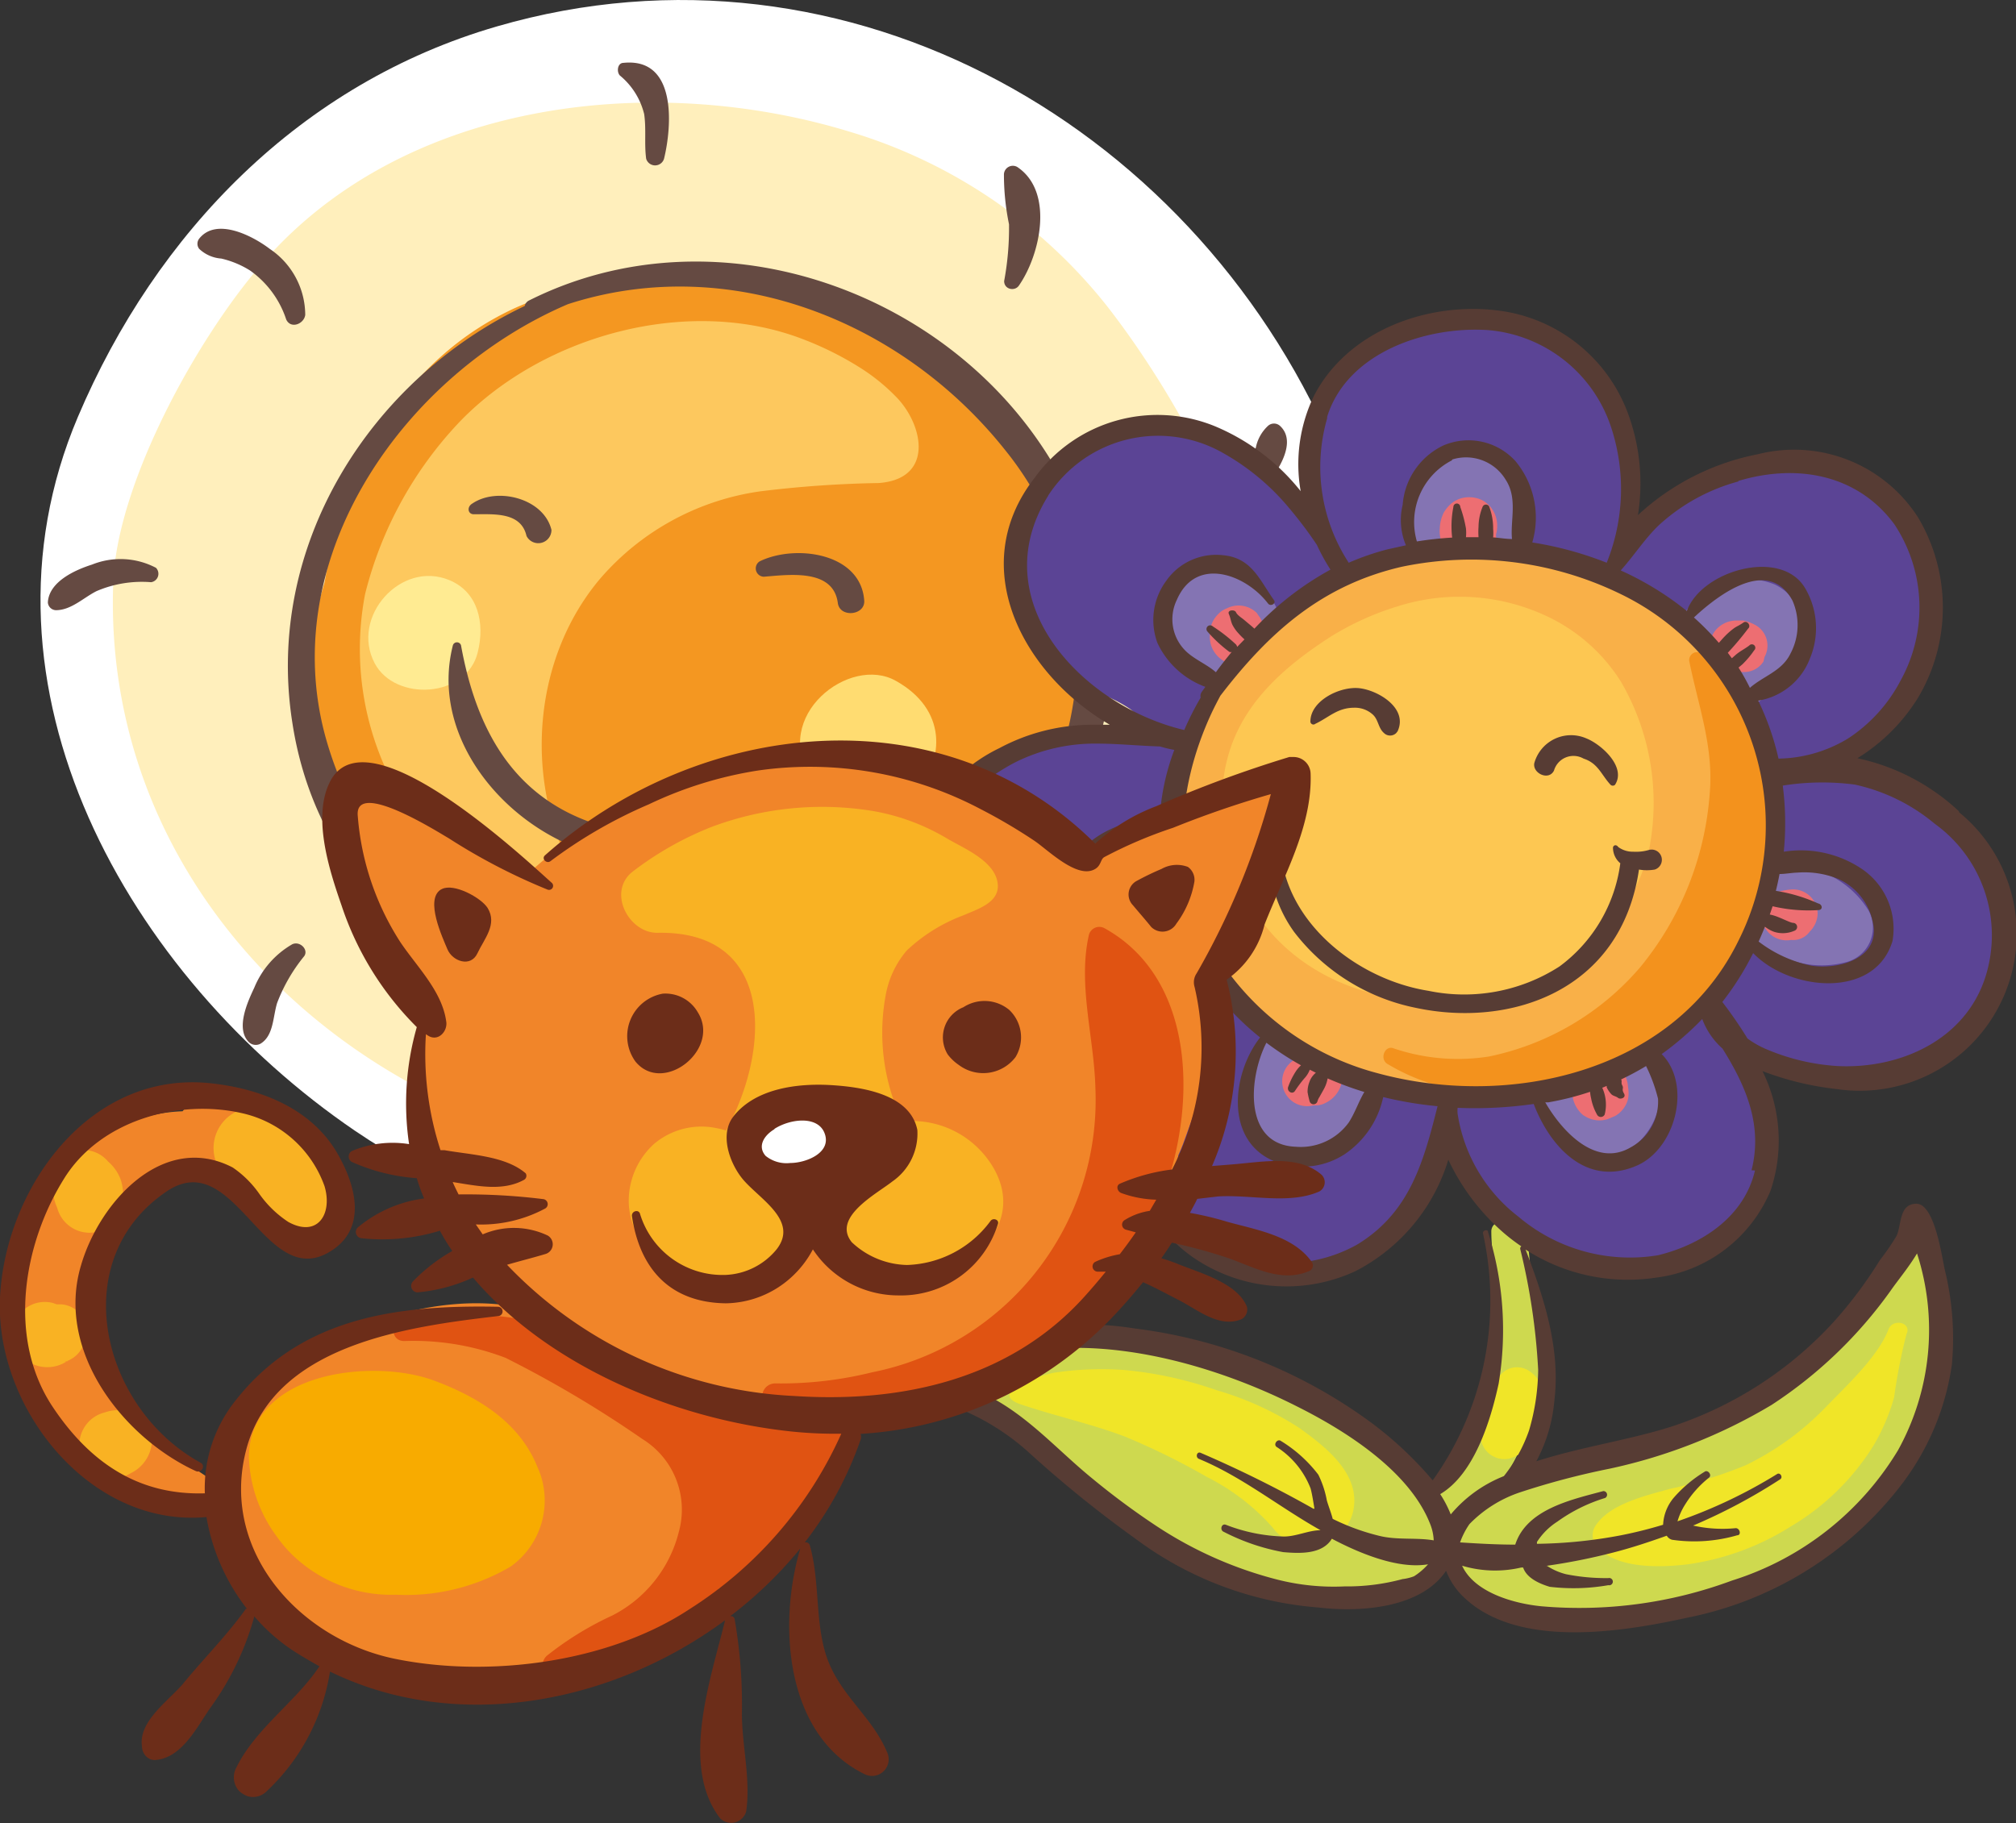
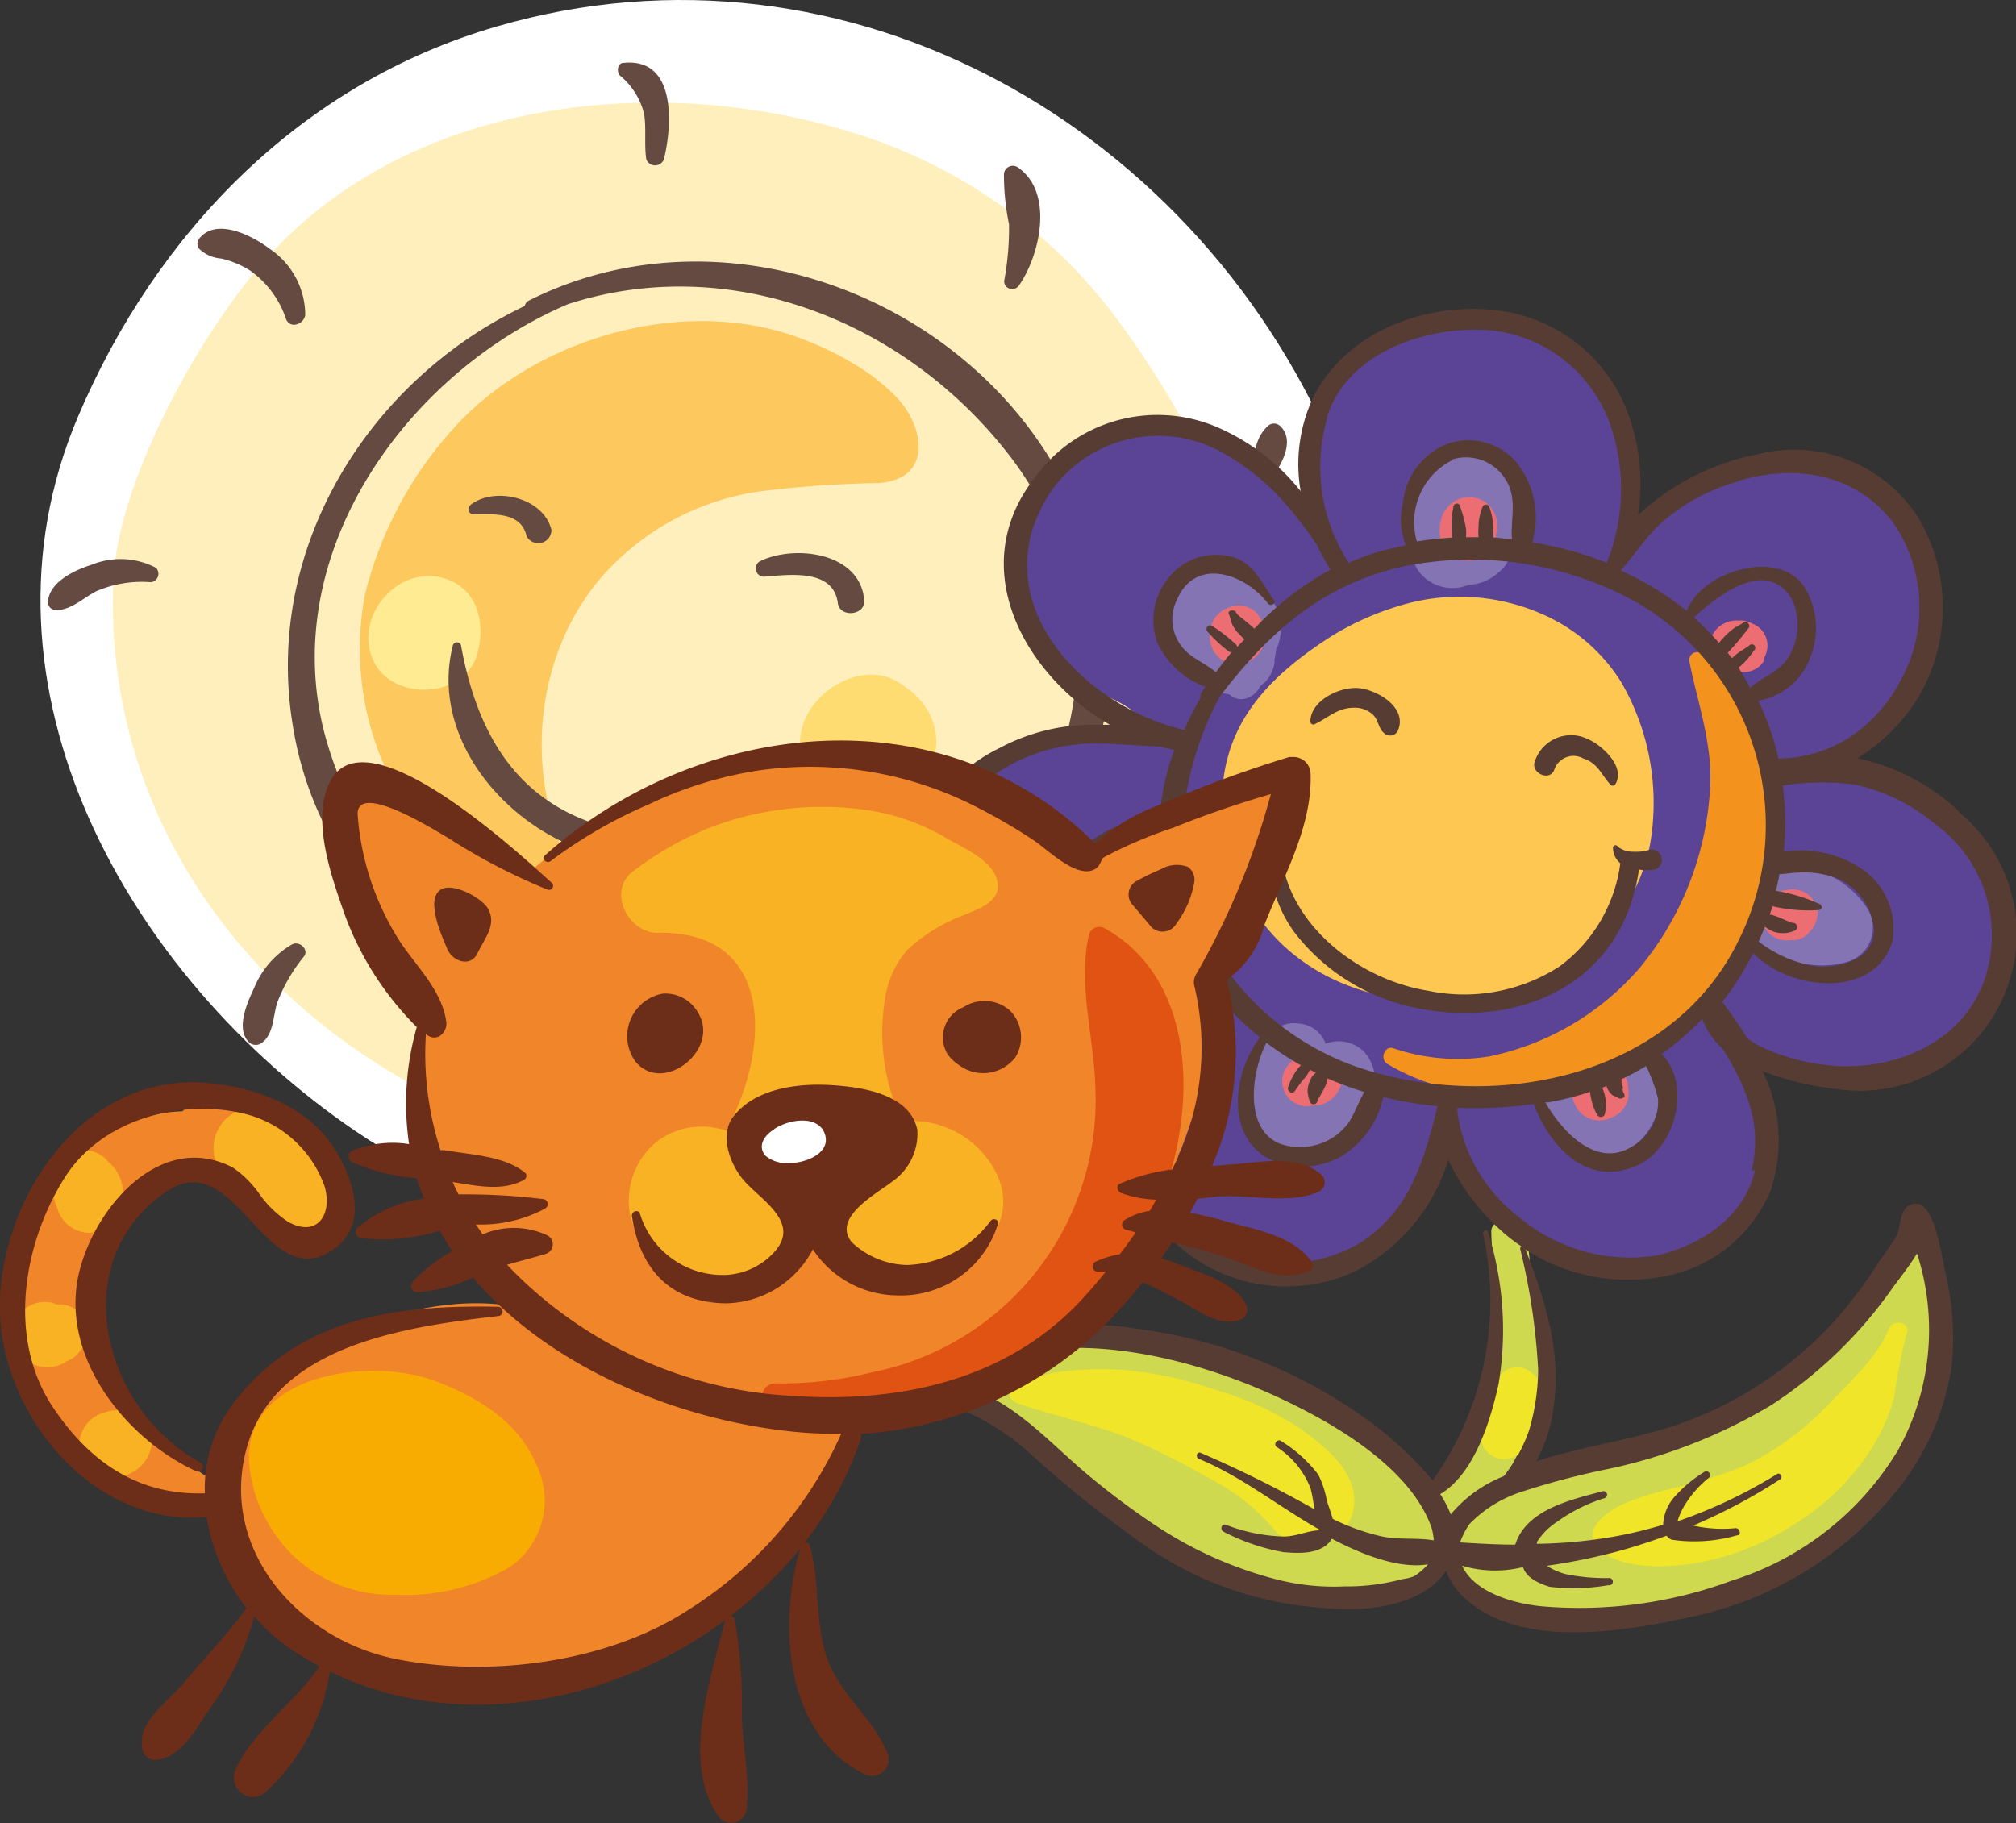
<svg xmlns="http://www.w3.org/2000/svg" viewBox="0 0 99.4 89.9">
  <rect x="0" y="0" width="99.4" height="89.9" fill="#333333" stroke="none" />
  <defs>
    <style>.cls-1{fill:#fff;}.cls-2{fill:#ffefbc;}.cls-3{fill:#f49721;}.cls-4{fill:#fdc85e;}.cls-5{fill:#ffeb92;}.cls-6{fill:#ffdc71;}.cls-7{fill:#654a42;}.cls-8{fill:#fed61b;}.cls-9{fill:#5b4495;}.cls-10{fill:#8474b3;}.cls-11{fill:#f7c1c5;}.cls-12{fill:#ed6e72;}.cls-13{fill:#f9b048;}.cls-14{fill:#f3921d;}.cls-15{fill:#fdc752;}.cls-16{fill:#ffe877;}.cls-17{fill:#ced94f;}.cls-18{fill:#f0e528;}.cls-19{fill:#573c34;}.cls-20{fill:#f18529;}.cls-21{fill:#e05312;}.cls-22{fill:#f8ab00;}.cls-23{fill:#f9b223;}.cls-24{fill:#6c2d19;}</style>
  </defs>
  <title>kocicky-kyticky-slunicka</title>
  <g id="Vrstva_2" data-name="Vrstva 2">
    <g id="Vrstva_1-2" data-name="Vrstva 1">
      <g id="Vrstva_2-2" data-name="Vrstva 2">
        <g id="Vrstva_1-2-2" data-name="Vrstva 1-2">
          <path class="cls-1" d="M63.6,45C67,38.64,68.86,29.65,66,22.76,59.31,6.35,41.84-3.73,24.51,1.3,14.84,4.1,7.7,11.46,3.84,20.56-1.82,33.89,6.35,48.16,17.5,55.76,32.56,66,54.83,61.74,63.6,45Z" />
          <path class="cls-2" d="M61.48,29.14c-.6-4.55-4.14-10.53-6.94-14.1A25.5,25.5,0,0,0,41.91,6.5c-9.8-3-22.11-1.55-29.06,6.58-3.11,3.6-7,10.6-7.26,15.49C4.89,44.7,18.91,56.79,34.32,57.33c11.39.4,24.26-5.38,26.73-17.49A34.08,34.08,0,0,0,61.48,29.14Z" />
-           <path class="cls-3" d="M52.89,30.49a6.8,6.8,0,0,0,.17-1,5,5,0,0,0-1.35-4,16.11,16.11,0,0,0-6-7.8c-5.74-4.09-13.82-5.39-20.32-2.5C19.91,17.72,17,23.05,16,28.73q-.3,1-.47,1.78a12.92,12.92,0,0,0,2.14,10.2,16.8,16.8,0,0,0,11.64,8c.27.05.55.08.83.12A4.5,4.5,0,0,0,34,50.15a9.83,9.83,0,0,0,4.72-1.24,2.64,2.64,0,0,0,.59-.58,18.69,18.69,0,0,0,4.47-1.81l1.1-.65a21.62,21.62,0,0,0,5.25-4.19A11.71,11.71,0,0,0,52.89,30.49Z" />
          <path class="cls-4" d="M44.27,19.66a9.62,9.62,0,0,0-1.85-1.52,15.88,15.88,0,0,0-2.82-1.41c-5.59-2.16-12.71-.25-16.87,4A19,19,0,0,0,18,29.3a14.33,14.33,0,0,0,3.17,12,13.9,13.9,0,0,0,9.32,4.59c-4.63-4.32-5.09-12.36-.92-17.33a12.77,12.77,0,0,1,7.91-4.33,54.63,54.63,0,0,1,5.85-.41C46,23.62,45.57,21.08,44.27,19.66Z" />
          <path class="cls-5" d="M22.16,28.61c-2.39-1-4.89,1.81-3.69,4.09,1,1.91,4.55,1.74,5.09-.55C23.91,30.73,23.58,29.2,22.16,28.61Z" />
          <path class="cls-6" d="M44.18,33.58C41.89,32.27,38,35.32,40,38.38,43.39,43.36,49.25,36.42,44.18,33.58Z" />
          <path class="cls-7" d="M28.26,41.74C33.41,43.83,38.59,42.82,42,38.3c.49-.65-.59-1.55-1.11-.92a9.84,9.84,0,0,1-11.53,3.25c-4.15-1.37-5.9-4.79-6.63-8.81a.21.21,0,0,0-.4,0C21.25,36.07,24.43,40.18,28.26,41.74Z" />
          <path class="cls-7" d="M23.36,25.36c1,0,2.33-.12,2.6,1.07a.65.65,0,0,0,1.23-.3c-.38-1.56-2.68-2.13-3.9-1.3C23,25,23.07,25.36,23.36,25.36Z" />
          <path class="cls-7" d="M37.66,28.44c1.25-.1,3.43-.41,3.65,1.3.1.74,1.37.61,1.3-.14-.18-2.35-3.41-2.77-5.15-1.92A.41.41,0,0,0,37.66,28.44Z" />
          <path class="cls-7" d="M14.41,35.61C16.36,48.49,31,53.38,41.94,49A21.7,21.7,0,0,0,53.6,38c2.3-5,1-10.88-1.85-15.41C46.51,14.12,35.1,10.3,26.1,14.81a.4.4,0,0,0-.23.28C18.26,18.71,13.05,26.9,14.41,35.61ZM28,15c7.9-2.56,16.44.74,21.58,7.22a15.93,15.93,0,0,1,3.1,13.66c-1.27,4.95-5.57,8.66-9.91,11C32.5,52.34,19.08,47.75,16,36.16,13.7,27.31,20,18.42,28,15Z" />
          <path class="cls-7" d="M10.91,12.75a4.64,4.64,0,0,1,1.42.59,4.78,4.78,0,0,1,1.78,2.41c.22.49.88.23.94-.22a3.94,3.94,0,0,0-1.74-3.25c-.85-.65-2.64-1.58-3.49-.51a.41.41,0,0,0,0,.5A1.76,1.76,0,0,0,10.91,12.75Z" />
          <path class="cls-7" d="M2.76,30.09c.75,0,1.36-.62,2-.94a5.67,5.67,0,0,1,2.69-.44A.42.42,0,0,0,7.69,28a3.76,3.76,0,0,0-3.15-.16c-.85.27-2.13.85-2.18,1.87A.41.41,0,0,0,2.76,30.09Z" />
          <path class="cls-7" d="M14.4,46.57a4.4,4.4,0,0,0-1.86,2.13c-.34.72-.92,2-.29,2.67a.49.49,0,0,0,.59.1c.65-.39.61-1.3.82-2A8.27,8.27,0,0,1,15,47.15C15.23,46.82,14.77,46.38,14.4,46.57Z" />
          <path class="cls-7" d="M40.32,59.28a.35.35,0,0,0,.18-.58,16.21,16.21,0,0,1-1.79-1.62,19.37,19.37,0,0,1-1.4-2.3c-.23-.45-.85-.08-.65.36A14.25,14.25,0,0,0,37.77,58C38.37,59,39.26,59.68,40.32,59.28Z" />
          <path class="cls-7" d="M58.71,45.89c1,0,2.43-.3,2.89-1.3a.47.47,0,0,0-.31-.58h0a5.67,5.67,0,0,0-2.11.34,7.19,7.19,0,0,1-3-.24c-.44-.1-.95.47-.52.83A4.49,4.49,0,0,0,58.71,45.89Z" />
          <path class="cls-7" d="M59.75,25.76c1,0,2-1,2.6-1.72S64,21.82,63.11,21a.44.44,0,0,0-.59,0,2,2,0,0,0-.6,1.07,4.94,4.94,0,0,1-.74,1.37c-.49.65-1.4,1.23-1.67,2a.27.27,0,0,0,.21.31Z" />
          <path class="cls-7" d="M49.51,13.86c0,.42.53.52.73.22,1.05-1.51,1.75-4.63-.09-5.85a.44.44,0,0,0-.65.35,12.12,12.12,0,0,0,.25,2.48A14.26,14.26,0,0,1,49.51,13.86Z" />
          <path class="cls-7" d="M31.76,5.62c.11.73,0,1.48.1,2.21a.46.46,0,0,0,.88,0c.39-1.59.65-5-2-4.73-.29,0-.35.43-.18.62A3.56,3.56,0,0,1,31.76,5.62Z" />
        </g>
      </g>
    </g>
    <g id="Vrstva_3" data-name="Vrstva 3">
      <g id="Vrstva_2-3" data-name="Vrstva 2">
        <g id="Vrstva_1-2-3" data-name="Vrstva 1-2">
          <path class="cls-8" d="M54.94,55.37Z" />
          <path class="cls-9" d="M97.26,42a9.93,9.93,0,0,0-7.7-4.09,11.77,11.77,0,0,0-1.26,0,9.38,9.38,0,0,0,2.53-.8,8,8,0,0,0,3.53-4.42,7.72,7.72,0,0,0,.27-4.89,7.09,7.09,0,0,0-4.48-4.57c-3.26-1.33-7.55.77-10,3.7a9,9,0,0,0-.73-7c-2-3.75-6.7-4.81-10.41-3.2a7.52,7.52,0,0,0-4.14,8.86,11.46,11.46,0,0,0-3.69-3.13,7.76,7.76,0,0,0-7.5-.33,5.08,5.08,0,0,0-2.23,2.41A5.31,5.31,0,0,0,50,27.78c-.21,1.81,1.11,3.92,2.38,5.06A11.53,11.53,0,0,0,55,34.54a7,7,0,0,1,.79.47c-.1-.06.58.45.6.47a17.24,17.24,0,0,0,2,1.41l-.07.22a7.45,7.45,0,0,0-3-.91,11.28,11.28,0,0,0-7.3,2.53,6.77,6.77,0,0,0-2.37,7.21c1.45,5.3,8,6.55,12.6,4.72-2,3-2.9,6.82-.52,9.76,1.7,2.12,4.93,2.77,7.46,2.08,2.33-.63,3.9-2.61,5-4.62a10.07,10.07,0,0,0,1.12-3.24A11.4,11.4,0,0,0,72,56.89a9.3,9.3,0,0,0,5.21,4.94c2,.84,5.52.7,7.3-.64a6.69,6.69,0,0,0,2-7.65A9.16,9.16,0,0,0,85.8,52a15.74,15.74,0,0,0,5.06,1.1,7.52,7.52,0,0,0,6.77-3.16A7.16,7.16,0,0,0,97.26,42Z" />
          <path class="cls-10" d="M62.13,33.84l.22-.18a1.7,1.7,0,0,0,.5-1.08.14.14,0,0,1,0-.1,4.24,4.24,0,0,0,.07-.44,2.42,2.42,0,0,0,.22-.77c.31-2.45-3.27-4.22-4.91-2.28a3,3,0,0,0,.17,4,3.56,3.56,0,0,0,2.21,1.25.85.85,0,0,0,1,.13A1.08,1.08,0,0,0,62.13,33.84Z" />
          <path class="cls-10" d="M72.43,22.36c-2.67-.14-3.71,3.9-2.51,5.77a2.08,2.08,0,0,0,2.49.71h.07a2.36,2.36,0,0,0,1.39-.6,1.63,1.63,0,0,0,.58-.81,1.65,1.65,0,0,0,.11-.2C75.49,25.28,75,22.5,72.43,22.36Z" />
-           <path class="cls-10" d="M88,33.48c1.13-1.35,1.35-3.75-.48-4.65a3.64,3.64,0,0,0-4.36,1.26c-.6.81-1.72,2.94-.39,3.57a1.07,1.07,0,0,0,.08.94,1.22,1.22,0,0,0,1,.56C85.29,35.74,87.08,34.56,88,33.48Z" />
          <path class="cls-10" d="M92.13,44.9a4.67,4.67,0,0,0-3.78-2.21c-1.2-.14-3.59.44-3.48,2a1.13,1.13,0,0,0,1.1,1.1H86a1.92,1.92,0,0,0,.23.4,4.79,4.79,0,0,0,2.08,1.16,4.61,4.61,0,0,0,2.7.1A1.76,1.76,0,0,0,92.13,44.9Z" />
          <path class="cls-10" d="M78.47,51.74l-.22-.1a1.9,1.9,0,0,0-2,.43c-1.18,1.26-.26,3.13.87,4.07a3.13,3.13,0,0,0,2.08.83A2.52,2.52,0,0,0,81,56.11a3.48,3.48,0,0,0,.12-4.46,1.81,1.81,0,0,0-2.56,0Z" />
          <path class="cls-10" d="M65.36,51.47a1.52,1.52,0,0,0-1.37-1c-1.32-.17-2.08,1.34-2.29,2.39a3.9,3.9,0,0,0,.76,3.38c.83.73,1.84.43,2.84.15a3.55,3.55,0,0,0,2.28-2.19,2.11,2.11,0,0,0-.31-2.32A1.78,1.78,0,0,0,65.36,51.47Z" />
-           <path class="cls-11" d="M60,44v0Z" />
          <path class="cls-10" d="M60.08,43.62a1.59,1.59,0,0,0-1.15-1.93h0a1,1,0,0,0-.2-.23,3.57,3.57,0,0,0-1.34-.71,3.42,3.42,0,0,0-2.75.6c-1.25.94-1.93,2.61-.76,3.92a3.56,3.56,0,0,0,3.29.76,4.77,4.77,0,0,0,1.56-.59,5.58,5.58,0,0,0,.78-.57A1.83,1.83,0,0,0,60,44S60.23,42.89,60.08,43.62Z" />
          <path class="cls-12" d="M57.71,42.51l-.06,0a1.27,1.27,0,0,0-.27-.21,1.23,1.23,0,0,0-.52-.16l-.13,0a1.43,1.43,0,0,0-1.56.69,1.39,1.39,0,0,0,.48,1.89,1.46,1.46,0,0,0,.71.18,1.12,1.12,0,0,0,.85-.16l.21-.17a1,1,0,0,0,.29-.14h0a1,1,0,0,0,0-1.85Z" />
          <path class="cls-12" d="M62.31,31a1.23,1.23,0,0,0-.27-.66l0,0-.07-.11a1.29,1.29,0,0,0-.92-.37,1.28,1.28,0,0,0-.56.14,1.08,1.08,0,0,0-.44.3,1.35,1.35,0,0,0-.35.6V31a1.56,1.56,0,0,0,0,.78,1.4,1.4,0,0,0,.95.95l.17,0,.26,0a1.33,1.33,0,0,0,.89-.4,1.27,1.27,0,0,0,.39-.94A2.51,2.51,0,0,0,62.31,31Z" />
          <path class="cls-12" d="M73.16,24.71a1.41,1.41,0,0,0-.71-.19,1.35,1.35,0,0,0-1,.41,1.88,1.88,0,0,0-.26.34,1.86,1.86,0,0,0-.2.78,1.44,1.44,0,0,0,2.09,1.43h0a1.42,1.42,0,0,0,.68-.89,1,1,0,0,0,0-.23,1.42,1.42,0,0,0,.06-.41h0A1.43,1.43,0,0,0,73.16,24.71Z" />
          <path class="cls-12" d="M87,32.4a1.16,1.16,0,0,0-.42-1.56,2.16,2.16,0,0,0-.63-.24l-.36,0a1.34,1.34,0,0,0-.9.37,1.27,1.27,0,0,0-.35.59,1.24,1.24,0,0,0,0,.66,1.33,1.33,0,0,0,.56.73,1.36,1.36,0,0,0,.68.19,1,1,0,0,0,.3,0H86a1.13,1.13,0,0,0,.95-.52Z" />
          <path class="cls-12" d="M88.42,43.86a2.9,2.9,0,0,0-.71.11,1.23,1.23,0,0,0,.6,2.38,1,1,0,0,0,.92-.41,1.3,1.3,0,0,0,.39-.89A1.21,1.21,0,0,0,88.42,43.86Z" />
          <path class="cls-12" d="M80.1,53l0,0L80,52.79v0l-.16-.15,0,0-.16-.1h0a2.29,2.29,0,0,0-.38-.15,1.37,1.37,0,0,0-1.53.62A1.5,1.5,0,0,0,78.07,55l.09.05a1.34,1.34,0,0,0,1.1.14l.36-.15a1.34,1.34,0,0,0,.65-.84,1.56,1.56,0,0,0,0-.59A1.39,1.39,0,0,0,80.1,53Z" />
          <path class="cls-12" d="M65.72,52.43h0a1.32,1.32,0,0,0-.88-.34,1.88,1.88,0,0,0-.41,0h0a1.23,1.23,0,1,0,.33,2.42l.11,0a1,1,0,0,0,.48-.12,1.47,1.47,0,0,0,.76-.85A1,1,0,0,0,65.72,52.43Z" />
-           <path class="cls-13" d="M81.62,30.14a14.29,14.29,0,0,0-6.17-2.55,16.15,16.15,0,0,0-9.67,1.12,9.19,9.19,0,0,0-3.58,2.88A14.07,14.07,0,0,0,60,34.45a12.68,12.68,0,0,0-.61,12.63c3.68,7.49,14.75,8.21,21.41,5,4.05-2,6-6.25,6.34-10.53C87.48,36.9,85.16,32.85,81.62,30.14Z" />
          <path class="cls-14" d="M86.48,35.43a5.7,5.7,0,0,0-2.61-3.22.39.39,0,0,0-.57.44c.44,2.17,1.2,4.2,1,6.46a15.24,15.24,0,0,1-3.44,8.6,13.36,13.36,0,0,1-7.45,4.39,9.87,9.87,0,0,1-4.69-.4c-.44-.18-.71.52-.32.76a10.12,10.12,0,0,0,4.44,1.42,12.21,12.21,0,0,0,5-.71A14.3,14.3,0,0,0,85.09,48a15.31,15.31,0,0,0,2.22-8.46A12.31,12.31,0,0,0,86.48,35.43Z" />
          <path class="cls-15" d="M76.46,30.48a10.11,10.11,0,0,0-7.58-.57,14,14,0,0,0-3.26,1.48c-2.08,1.34-4.07,3-4.92,5.42a7.92,7.92,0,0,0-.44,2.52,9.86,9.86,0,0,0,.48,3.27,11.83,11.83,0,0,0,1.6,3c5,6.38,17.27,4.37,19-3.87a11.89,11.89,0,0,0-1.41-8.1A8.66,8.66,0,0,0,76.46,30.48Z" />
          <path class="cls-16" d="M69.65,40.37" />
          <path class="cls-16" d="M70.43,40.38" />
          <path class="cls-16" d="M70.68,41.4h0" />
          <path class="cls-16" d="M71.5,37.74" />
          <path class="cls-16" d="M71,38.37" />
          <path class="cls-16" d="M73.7,42.92" />
          <path class="cls-16" d="M76.76,40.37" />
          <path class="cls-16" d="M77.36,39.76" />
          <path class="cls-16" d="M64.64,37.46" />
          <path class="cls-17" d="M95.62,64a1.14,1.14,0,0,0-.45-.85,6.16,6.16,0,0,0,.13-1,.78.78,0,0,0-.4-.7h-.06a.88.88,0,0,0-1,.13,3.55,3.55,0,0,0-.92,1.77,5.65,5.65,0,0,1-1.64,2.17c-1.15,1.18-2.72,2.16-3.72,3.48-1.63.67-3.19,1.49-4.81,2.25a14.83,14.83,0,0,1-5.35,1.14,5.47,5.47,0,0,0-3,1.17,3,3,0,0,0-.78.28l.26-.43a22.41,22.41,0,0,0,1.9-3.84,6.56,6.56,0,0,0,.09-3.45c-.27-1.56-.36-3.13-.52-4.69h0a.71.71,0,0,0-.74-.69h0a.21.21,0,0,0,0-.15.48.48,0,0,0-.45-.34H74a.47.47,0,0,0-.47.47h0c0,.66.09,1.32.15,2a11.35,11.35,0,0,0,.09,1.7,8,8,0,0,1-.19,4A20.07,20.07,0,0,1,72,71.67a10.85,10.85,0,0,0-1.37,2.5,1.37,1.37,0,0,0-.64-.38,6.3,6.3,0,0,0-.66-1.09,13.36,13.36,0,0,0-5-3.9,28.27,28.27,0,0,0-6.43-2c-1.33-.28-2.68-.44-4-.59a18.66,18.66,0,0,0-3.92.3,1.08,1.08,0,0,0-.87.42c-.56.07-1.13.18-1.7.24a.82.82,0,0,0-.41,1.51,24.25,24.25,0,0,0,2.77,1.47,21.06,21.06,0,0,1,2.92,2,68.39,68.39,0,0,0,5.46,4.17c2.81,1.81,7.71,3.95,10.87,1.78a1.75,1.75,0,0,0,1.83-.93,2.81,2.81,0,0,0,.43-1.66.75.75,0,0,0,.29,0l.17-.06a1.74,1.74,0,0,0,.21,2.13C74,80,76.83,80.23,79.72,79.71A34.88,34.88,0,0,0,88,77a10.84,10.84,0,0,0,4.17-3.32,14.59,14.59,0,0,0,1.76-2.56A13.07,13.07,0,0,0,95.62,64Z" />
          <path class="cls-18" d="M93.12,65.54C92.6,66.91,91,68.37,90,69.41a13.8,13.8,0,0,1-3.94,2.85,22.49,22.49,0,0,1-3.76,1.17c-1.21.34-3,.75-3.67,1.87a.86.86,0,0,0,.13,1c1,1.08,3.13,1,4.46.84a12.88,12.88,0,0,0,5.1-1.88,12,12,0,0,0,4.07-4,10,10,0,0,0,1-2.35A27.45,27.45,0,0,1,94,65.79C94.28,65.22,93.34,65,93.12,65.54Z" />
          <path class="cls-18" d="M64.1,70.44A15.27,15.27,0,0,0,60,68.56a19,19,0,0,0-4.55-1,15.63,15.63,0,0,0-3.39.12c-.58.07-3.57,1-1.65,1.6,1.67.56,3.41.94,5.05,1.56a34.94,34.94,0,0,1,4.06,2,10.77,10.77,0,0,1,3.24,2.5,2.23,2.23,0,0,0,3.93-.7C67.2,72.72,65.33,71.34,64.1,70.44Z" />
          <path class="cls-18" d="M75.34,67.57a1.07,1.07,0,0,0-1.3.17,3.07,3.07,0,0,0-.77,1.33v.06a5.31,5.31,0,0,0-.27.65,1.66,1.66,0,0,0,0,1,1.17,1.17,0,0,0,1.78,1,2,2,0,0,0,.93-.71C76.44,70.1,76.49,68.27,75.34,67.57Z" />
          <path class="cls-19" d="M81.28,41.92a2.27,2.27,0,0,1-.75.08,1.21,1.21,0,0,1-.74-.23c-.11-.16-.28-.08-.26.07a1,1,0,0,0,.36.73,7.53,7.53,0,0,1-3,5.09,8.67,8.67,0,0,1-6.46,1.2c-4.22-.67-8.45-4.58-7-9.18.06-.21-.26-.29-.32-.09a6.48,6.48,0,0,0,.7,6.37,10.06,10.06,0,0,0,6,3.74c4.69,1,10.13-.85,11-6.82a2.27,2.27,0,0,0,.78,0A.48.48,0,0,0,81.28,41.92Z" />
          <path class="cls-19" d="M64.84,35.7c.68-.32,1.1-.8,1.93-.8a1.31,1.31,0,0,1,.92.34c.28.26.26.66.55.91a.43.43,0,0,0,.6,0l.07-.09c.52-1.12-.92-2-1.86-2.12s-2.42.59-2.44,1.62a.15.15,0,0,0,.22.15Z" />
          <path class="cls-19" d="M76.62,38a1,1,0,0,1,1.46-.59c.72.23.88.81,1.33,1.29a.16.16,0,0,0,.22,0l0,0c.57-.88-.68-2-1.42-2.29a1.88,1.88,0,0,0-2.56,1.22C75.55,38.13,76.36,38.52,76.62,38Z" />
          <path class="cls-19" d="M96.58,40a10.56,10.56,0,0,0-5-2.61,9.15,9.15,0,0,0,3-3,8.7,8.7,0,0,0,0-8.86,7.26,7.26,0,0,0-7.91-3.13,12.1,12.1,0,0,0-5.91,3,10,10,0,0,0-.44-4.87,7.86,7.86,0,0,0-6.47-5.22c-3.48-.43-7.41,1-9.07,4.22a7.74,7.74,0,0,0-.65,4.69L64,24.06a10.64,10.64,0,0,0-4-3,7.47,7.47,0,0,0-9,2.52c-3.42,4.41-.52,9.69,3.72,12.16H53.8a9.7,9.7,0,0,0-4.52,1.15,8,8,0,0,0-4.53,7.51,7.88,7.88,0,0,0,5.67,6.77,13.07,13.07,0,0,0,6.46.32,9.69,9.69,0,0,0-1.15,3.44A7.38,7.38,0,0,0,58.82,62a8.1,8.1,0,0,0,8,.69,9.17,9.17,0,0,0,4.59-5.5,10.94,10.94,0,0,0,2.7,3.58,9.41,9.41,0,0,0,.9.69.13.13,0,0,0-.05.15,32,32,0,0,1,.88,5.93,10.88,10.88,0,0,1-.45,3,7.64,7.64,0,0,1-1.24,2.25l-.12.05a6.56,6.56,0,0,0-2.5,1.84,5.52,5.52,0,0,0-.52-1c1.69-1,2.49-3.65,2.88-5.44a16.12,16.12,0,0,0-.52-7.48c0-.17-.29-.09-.25.07A15.25,15.25,0,0,1,70.64,73a18.24,18.24,0,0,0-3.54-3.21,24.82,24.82,0,0,0-11.16-4.28A15.46,15.46,0,0,0,46.45,67c-.36.19-2.08.95-1.46,1.69.28.34.77.18,1.14.26a8.46,8.46,0,0,1,1.29.57,11.62,11.62,0,0,1,3.28,2.08A58,58,0,0,0,56,75.89a17.31,17.31,0,0,0,9,3.38c2.16.26,5.09,0,6.3-1.81a3.58,3.58,0,0,0,1,1.42c2.69,2.41,7.72,1.59,10.86.9a17.64,17.64,0,0,0,10.54-6.5,12.71,12.71,0,0,0,2.54-6,14.2,14.2,0,0,0-.35-4.66c-.14-.62-.5-3.26-1.4-3.26s-.72,1.13-1,1.62a12.12,12.12,0,0,1-.8,1.16,21.26,21.26,0,0,1-2.31,3.08,18.73,18.73,0,0,1-8,5.14c-2.13.67-4.47,1-6.63,1.7a7.75,7.75,0,0,0,.89-3c.31-2.55-.52-5.09-1.42-7.44A9.29,9.29,0,0,0,81.68,63a7.07,7.07,0,0,0,5.62-4.29,7.74,7.74,0,0,0-.4-5.89,14.86,14.86,0,0,0,3.7.89,7.74,7.74,0,0,0,6-13.65ZM69.15,77.87a10.5,10.5,0,0,1-2.86.36A11.28,11.28,0,0,1,63,77.9a19.63,19.63,0,0,1-6-2.66,37,37,0,0,1-3.13-2.32c-1.71-1.39-3.13-3.05-5.13-4.08A16,16,0,0,0,46.94,68c5-3,12.2-1.08,17,1.35,2.4,1.2,5.54,3.18,6.57,5.79a2.43,2.43,0,0,1,.18.82c-.87-.15-1.82,0-2.71-.23a11,11,0,0,1-2.27-.83c-.08-.31-.2-.6-.29-.91A4.83,4.83,0,0,0,65,72.72a6.71,6.71,0,0,0-1.84-1.66c-.17-.13-.39.16-.22.29a4.25,4.25,0,0,1,1.68,2.05c.08.3.13.64.19,1l-.05,0a57.32,57.32,0,0,0-5.57-2.76c-.18-.07-.26.22-.08.3,2.15.89,3.95,2.37,6,3.52-.59,0-1.19.31-1.81.31a8.48,8.48,0,0,1-2.86-.58c-.22-.08-.31.27-.1.35a10.51,10.51,0,0,0,2.93,1c.82.07,1.92.12,2.4-.66v0c1.25.66,3.22,1.52,4.74,1.26a3.22,3.22,0,0,1-.69.59A2.33,2.33,0,0,1,69.15,77.87Zm18.2-8.59a21.89,21.89,0,0,0,5.86-5.62c.36-.52.9-1.16,1.31-1.85a12.26,12.26,0,0,1-.94,9.71,14.68,14.68,0,0,1-8.18,6.42A21.62,21.62,0,0,1,76,79.21c-1.34-.13-3.3-.67-3.91-2a5.67,5.67,0,0,0,2.91.09h.1c.17.52.81.8,1.31.95a10,10,0,0,0,2.89-.08.18.18,0,1,0,0-.35,10,10,0,0,1-2.08-.19,3.06,3.06,0,0,1-.94-.41l-.06,0a30.05,30.05,0,0,0,3.32-.66c.9-.23,1.77-.52,2.64-.83a.45.45,0,0,0,.26.2,7.62,7.62,0,0,0,3.21-.22c.23,0,.13-.38-.09-.35a6.64,6.64,0,0,1-2.08-.13,27.73,27.73,0,0,0,4.29-2.28c.16-.1,0-.36-.15-.26a24.41,24.41,0,0,1-4.91,2.33,3.28,3.28,0,0,1,.39-.85,5.16,5.16,0,0,1,1.16-1.3c.17-.13-.06-.42-.22-.29a6.49,6.49,0,0,0-1.5,1.26A2.23,2.23,0,0,0,82,75.19a21.36,21.36,0,0,1-2.08.52,23.61,23.61,0,0,1-4.14.42l0-.09a3.29,3.29,0,0,1,1-1,8,8,0,0,1,2.36-1.17.18.18,0,0,0-.09-.34c-1.56.42-3.78.89-4.34,2.64-.89,0-1.79-.05-2.72-.11a3.86,3.86,0,0,1,.46-.9,6.22,6.22,0,0,1,2.47-1.56,37.75,37.75,0,0,1,4.42-1.17A26.26,26.26,0,0,0,87.35,69.28ZM67.95,52.93a13.4,13.4,0,0,1-8-5.89c-2.25-3.7-2-8-.23-11.84.14-.3.29-.59.45-.89,2.4-3.13,5-5.45,8.94-6.36a16.81,16.81,0,0,1,10.85,1.37,12.67,12.67,0,0,1,5.79,17l-.12.24C82.4,52.92,74.38,54.67,67.95,52.93Zm13.8,1.25a2.56,2.56,0,0,1-1.35,2.4c-1.7,1-3.36-.75-4.21-2.22h.15a13.91,13.91,0,0,0,2.06-.52,2,2,0,0,0,.05.32,2.63,2.63,0,0,0,.29.8.21.21,0,0,0,.38,0A2,2,0,0,0,79,53.64l.22-.09v.07a1.32,1.32,0,0,0,.21.32c.09.11.24.11.35.2s.42,0,.29-.22,0-.24-.08-.39,0-.2-.06-.3a13.53,13.53,0,0,0,1.23-.66A7.88,7.88,0,0,1,81.75,54.18Zm-17.6-1.65a1.56,1.56,0,0,0-.27.32,3.68,3.68,0,0,0-.36.73c-.1.23.21.43.34.2a6,6,0,0,1,.45-.6,1.31,1.31,0,0,0,.27-.43l.3.15a1,1,0,0,0-.32.46,1.33,1.33,0,0,0-.09.49,3.86,3.86,0,0,0,.1.45.2.2,0,0,0,.39,0,.8.8,0,0,1,.1-.21l.19-.34a1.75,1.75,0,0,0,.21-.57,16.42,16.42,0,0,0,1.81.67c-.28.47-.45,1-.76,1.49a2.92,2.92,0,0,1-2.61,1.21c-2.61-.09-2.34-3.41-1.46-5.13A14.85,14.85,0,0,0,64.14,52.53Zm-6.84-10a1.15,1.15,0,0,0-.68,0,2.08,2.08,0,0,0-.44.16c-.19.1-.34.29-.52.37a.17.17,0,1,0,.09.32h0a2.82,2.82,0,0,1,.52,0,2.39,2.39,0,0,0,.46-.07,1.53,1.53,0,0,0,.66-.27q0,.2.07.4a2.15,2.15,0,0,0-.59.15,2.69,2.69,0,0,0-.48.24c-.13.08-.2.22-.33.29a.16.16,0,0,0,.13.29,1.35,1.35,0,0,1,.37,0,2.53,2.53,0,0,0,.52-.09,1.77,1.77,0,0,0,.52-.22q.15.61.36,1.22a11.69,11.69,0,0,1-2,.42,2.48,2.48,0,0,1-2.46-1.65c-.34-1.09.67-2.08,1.48-2.61a5.52,5.52,0,0,1,2.23-.66A12.74,12.74,0,0,0,57.31,42.57ZM71.6,22.66a2.28,2.28,0,0,1,2.64,1c.6.92.22,2,.31,2.92-.31,0-.62-.06-.93-.08a2.43,2.43,0,0,0,0-.42,3,3,0,0,0-.2-1.11.18.18,0,0,0-.31,0,2.66,2.66,0,0,0-.21,1,3.52,3.52,0,0,0,0,.52h-.62a2.16,2.16,0,0,0,0-.43A6.35,6.35,0,0,0,72,25a.17.17,0,0,0-.34,0,4.87,4.87,0,0,0-.06,1.51,17.29,17.29,0,0,0-1.74.19,3.42,3.42,0,0,1,1.73-4ZM85.72,32.92l.19-.16a4.48,4.48,0,0,0,.58-.69.17.17,0,1,0-.24-.24c-.22.17-.48.29-.69.48l-.17.15-.2-.27a14.33,14.33,0,0,0,1-1.19c.17-.14-.05-.43-.23-.3s-.3.17-.45.27a3.54,3.54,0,0,0-.46.4c-.1.1-.2.22-.3.33a13.67,13.67,0,0,0-1.23-1.25c1.23-1.15,3.69-3,4.86-.83a3,3,0,0,1-.1,2.61c-.42.87-1.33,1.1-2,1.69A10.26,10.26,0,0,0,85.72,32.92Zm1.33,12.8a1.62,1.62,0,0,0,.42.23,1.42,1.42,0,0,0,1-.05.2.2,0,0,0-.05-.39c-.18,0-.76-.35-1.16-.41l.14-.41a7.71,7.71,0,0,0,2.24.19c.26,0,.22-.29,0-.33a8,8,0,0,0-2.08-.62c.07-.28.13-.55.18-.83.29,0,.58-.06.89-.07a4.45,4.45,0,0,1,2,.31,3,3,0,0,1,1.76,2.47c.09,1.56-1.9,2-3.07,1.81a6.37,6.37,0,0,1-2.61-1.19c.11-.24.21-.48.31-.73Zm-1.35-22c2.85-.86,5.86-.36,7.7,2.13a7.43,7.43,0,0,1,.32,7.69,7.64,7.64,0,0,1-2.59,2.87,6.8,6.8,0,0,1-3.44,1,13.2,13.2,0,0,0-1-2.86,3.29,3.29,0,0,0,2.55-2.08A3.88,3.88,0,0,0,89,29c-1.19-2-5.11-.86-5.83,1.13a15,15,0,0,0-3.26-2c.65-.72,1.18-1.56,1.88-2.23a9.43,9.43,0,0,1,3.93-2.16ZM65.44,20.54c1-3.18,4.91-4.47,7.95-4.26a7,7,0,0,1,6.05,4.8,9.72,9.72,0,0,1-.22,6.67,17.2,17.2,0,0,0-3.67-1,4.37,4.37,0,0,0-.82-4,3.13,3.13,0,0,0-3.57-.78,3.53,3.53,0,0,0-2,2.92,3.2,3.2,0,0,0,.16,2l-.91.2a12.72,12.72,0,0,0-1.91.66,8.65,8.65,0,0,1-1.07-7.1Zm-13.76,3.9a6.46,6.46,0,0,1,8.66-2.08A11.61,11.61,0,0,1,63.6,25.1a20.29,20.29,0,0,1,1.33,1.77,9.65,9.65,0,0,0,.67,1.22A15,15,0,0,0,61.85,31l-.16-.14-.37-.31c-.11-.09-.32-.22-.38-.36s-.44-.12-.35.09.09.34.17.52a1.87,1.87,0,0,0,.32.45,3.29,3.29,0,0,0,.28.28L61,31.9a.32.32,0,0,0-.06-.12,8,8,0,0,0-1.14-.89.18.18,0,0,0-.26.26,6.87,6.87,0,0,0,1.08,1,.2.2,0,0,0,.11,0q-.4.48-.78,1c-.41-.36-.94-.58-1.37-.94a2.19,2.19,0,0,1-.55-2.64c.94-2.16,3.39-1.25,4.49.19.13.17.42,0,.29-.17-.71-1-1.1-2.08-2.5-2.21a3,3,0,0,0-2.8,1.25,3.25,3.25,0,0,0-.44,3.08,4.21,4.21,0,0,0,2.36,2.16l-.17.24a.34.34,0,0,0-.06.29A14.48,14.48,0,0,0,58.39,36C53.36,34.81,48.44,29.65,51.68,24.45ZM51.1,50.16A6.86,6.86,0,0,1,45.79,44c-.22-2.88,1.93-5.21,4.31-6.43a8.79,8.79,0,0,1,4-.9c1,0,2.08.11,3.09.14.24.07.48.13.71.17a11.41,11.41,0,0,0-.65,2.61c0,.28-.06.56-.07.84-2.05-.22-5,1.43-4.6,3.75a3,3,0,0,0,2,2.33,4.08,4.08,0,0,0,3.57-.35,12.39,12.39,0,0,0,1.56,2.7,4.76,4.76,0,0,0-1.08.57,10.53,10.53,0,0,1-3.36,1A11.55,11.55,0,0,1,51.1,50.16ZM66.92,61.37a7.15,7.15,0,0,1-7.24-.14A6.31,6.31,0,0,1,56.73,55a7.48,7.48,0,0,1,1.67-4,5.4,5.4,0,0,0,2.08-1.4,13.85,13.85,0,0,0,1.65,1.56c-1.42,1.82-1.77,5.21.84,6.16a3.81,3.81,0,0,0,3.34-.41A4.55,4.55,0,0,0,68.2,54.1a18.48,18.48,0,0,0,2.68.45C70.19,57.28,69.52,59.79,66.92,61.37Zm19.61-3.65C86,60,83.92,61.37,81.75,61.9A8.51,8.51,0,0,1,74.87,60a7.9,7.9,0,0,1-3-5.07,1.19,1.19,0,0,1,0-.3,20.51,20.51,0,0,0,3.75-.19c.81,2.12,2.61,4.1,5.06,3.05,1.94-.82,2.75-4,1.25-5.51a14.64,14.64,0,0,0,2-1.73,3.65,3.65,0,0,0,1,1.46c1.13,1.81,2,3.75,1.43,6ZM97.9,48.15c-1,3.16-4.25,4.57-7.3,4.42A10.6,10.6,0,0,1,87,51.7a4.61,4.61,0,0,1-.84-.49,21,21,0,0,0-1.24-1.8v0A14.07,14.07,0,0,0,86.44,47c1.82,1.88,6,2.28,6.87-.59a3.56,3.56,0,0,0-1.51-3.56A5.39,5.39,0,0,0,87.95,42a14.43,14.43,0,0,0-.05-3.26,12.35,12.35,0,0,1,3.55-.05,9.17,9.17,0,0,1,3.94,1.93A6.78,6.78,0,0,1,97.9,48.15Z" />
        </g>
      </g>
    </g>
    <g id="Vrstva_4" data-name="Vrstva 4">
      <g id="Vrstva_2-4" data-name="Vrstva 2">
        <g id="Vrstva_1-2-4" data-name="Vrstva 1-2">
          <path class="cls-20" d="M61.68,38.71c-2.72,1.42-6,1.62-8.49,3.43a24.39,24.39,0,0,0-4.68-2.62c-7.82-3.28-16.43-2.1-22.65,3.73a9,9,0,0,0-.64-.67,32,32,0,0,0-3-2.09,6,6,0,0,0-3-1.31c-2.15-.28-2.5,2.39-2,3.81a20.49,20.49,0,0,0,4,6.18c-1.84,3.57-.55,8.58,1.74,11.65a18.65,18.65,0,0,0,4.29,4l.12.2c-4.56-2-11.27.25-14.51,3.68-4.43,4.65-.48,11.65,4.71,13.4,4.56,1.56,9,.78,13-1,4.87.11,10.67-6.93,11.33-11.24a2.05,2.05,0,0,0,0-.22h.15a19,19,0,0,0,11.43-4.47,13.48,13.48,0,0,0,4.62-8.21c.08-.17.15-.34.22-.52,1.1-3,1.94-5.39.86-7.91A12.68,12.68,0,0,0,61,45.17c.75-1.75,2-3.21,2.55-5.05a1.26,1.26,0,0,0-1.84-1.42Z" />
          <path class="cls-20" d="M10.37,72.94h-.09a.61.61,0,0,0-.16-.17c-3.2-2.13-5.79-4.08-5.9-8.3-.06-2,1.51-3.94,2.82-5.26,1.5-1.51,3.33-1.23,4.9-.31a28,28,0,0,0,2.32,1.79A1.63,1.63,0,0,0,16.62,59a1.56,1.56,0,0,0-.3-1.23c-1.29-1.8-2.72-2.32-4.6-3.11a6.36,6.36,0,0,0-.86-.37A1.65,1.65,0,0,0,9,54.8C5.78,54.9,2.9,57,1.34,60.91-.84,66.39,3.22,75,10,73.86a.49.49,0,0,0,.2-.08.44.44,0,0,0,.18-.84Z" />
          <path class="cls-21" d="M54.47,45.78a.53.53,0,0,0-.78.32c-.56,2.45.26,5.07.32,7.57a13.69,13.69,0,0,1-11,14,18.76,18.76,0,0,1-4.79.55.64.64,0,0,0,0,1.28A18.74,18.74,0,0,0,54.8,63.29C58.7,59.09,60.43,49.09,54.47,45.78Z" />
-           <path class="cls-21" d="M40.33,70a3.33,3.33,0,0,0-.49.12A5.28,5.28,0,0,1,37.95,70a1.47,1.47,0,0,0-1.11-.15c-.61-.06-.87-.61-1.38-.36-1.34-1.59-3.94-1.89-5.65-2.86-3.4-1.94-6.06-2-9.88-1.59-.68.07-.72,1.09,0,1.09a12.7,12.7,0,0,1,5,.83,55.55,55.55,0,0,1,6.74,4,4.09,4.09,0,0,1,1.8,4.58,6.36,6.36,0,0,1-3.27,4.12,15.76,15.76,0,0,0-3.25,2,.72.72,0,0,0,.5,1.23,7.91,7.91,0,0,0,8-4.57l.44,0A3.52,3.52,0,0,0,39.06,75a30.35,30.35,0,0,1,2.62-2.79A1.39,1.39,0,0,0,40.33,70Z" />
          <path class="cls-22" d="M26.49,72.32c-.89-2.2-2.93-3.43-5.06-4.23-3-1.13-9.12-.47-9.16,3.76a7,7,0,0,0,1.39,3.94,6.8,6.8,0,0,0,.61.74,7,7,0,0,0,5.25,2.11,10.15,10.15,0,0,0,5.66-1.39A4,4,0,0,0,26.49,72.32Z" />
          <path class="cls-23" d="M15.95,57.35v0s0,0,0-.06c-.82-1.59-2.21-3.26-4-2.59a2,2,0,0,0-1.36,2.4,1.84,1.84,0,0,0,1.71,1.37l.07.07.17.2c.28.38.55.78.81,1.17a1.77,1.77,0,0,0,3.19-.42l0,.13A1.7,1.7,0,0,0,15.95,57.35Z" />
          <path class="cls-23" d="M49,57.62a4.65,4.65,0,0,0-4.9-2.26,1.49,1.49,0,0,0,0-1,10.13,10.13,0,0,1-.44-5.23,4.67,4.67,0,0,1,1.05-2.26,8.29,8.29,0,0,1,2.81-1.74c.72-.32,1.88-.65,1.65-1.69s-1.7-1.63-2.49-2.1A10.68,10.68,0,0,0,43.08,40a15.51,15.51,0,0,0-8,.78A16,16,0,0,0,31.17,43c-1.23,1-.17,3,1.23,3,5.85-.13,5.58,5.79,3.4,9.75a3.73,3.73,0,0,0-.48-.12,3.62,3.62,0,0,0-3.06.77A3.79,3.79,0,0,0,31,59.2c0,2,1.72,3.53,3.51,4a2.85,2.85,0,0,0,2.07-.28l.23-.16a3.3,3.3,0,0,0,2.1-2.63l.3-.16a3.19,3.19,0,0,0,1,.75l.61.31,0,.07A4.4,4.4,0,0,0,44.28,63C47.17,63.3,50.76,60.72,49,57.62Z" />
          <path class="cls-23" d="M4.41,60.79a1.67,1.67,0,0,0,1.65-1.65,2.37,2.37,0,0,0-.12-1,2.15,2.15,0,0,0-.61-.86h0a1.59,1.59,0,0,0-1.18-.57,1.58,1.58,0,0,0-1.48,1.13,2.64,2.64,0,0,0,.15,1.72A1.65,1.65,0,0,0,4.41,60.79Z" />
          <path class="cls-23" d="M4.23,65.32a1.35,1.35,0,0,0-1.23-1H2.93l-.14,0-.16-.06a1.58,1.58,0,0,0-1.79.73,1.61,1.61,0,0,0,.57,2.17,1.76,1.76,0,0,0,1.84,0h0c.15-.07.12,0-.07,0a1.45,1.45,0,0,0,1-1.78Z" />
          <path class="cls-23" d="M6.75,69.75h0l-.08,0a1.91,1.91,0,0,0-1.5-.1,1.65,1.65,0,1,0,1.27,3,1.84,1.84,0,0,0,1-2.1A1.64,1.64,0,0,0,6.75,69.75Z" />
          <path class="cls-1" d="M41.26,54.35a2.33,2.33,0,0,0-2.15.23,3.59,3.59,0,0,0-2.22.88,1.58,1.58,0,0,0,0,2.24h0a3.64,3.64,0,0,0,3,.74,3.33,3.33,0,0,0,2.38-1.58,1.75,1.75,0,0,0-1-2.53Z" />
          <path class="cls-24" d="M35.77,62.87a4.25,4.25,0,0,1-4.21-3c-.06-.26-.44-.15-.4.11.38,2.55,1.84,4.25,4.62,4.29A4.9,4.9,0,0,0,39,63a5,5,0,0,0,1.08-1.39,5.05,5.05,0,0,0,4.22,2.27,5,5,0,0,0,4.9-3.51c.09-.23-.25-.34-.37-.15a5.31,5.31,0,0,1-4.11,2.16A4.09,4.09,0,0,1,42,61.26c-1-1.23,1.23-2.39,2-3a2.87,2.87,0,0,0,1.23-2.54c-.36-1.79-2.78-2.12-4.25-2.21-1.66-.1-3.75.16-4.83,1.56-.67.88-.18,2.24.41,3,.77,1,2.87,2.08,1.73,3.54A3.43,3.43,0,0,1,35.77,62.87Zm2.41-7.2c.78-.5,2.08-.65,2.45.15.45,1-.87,1.53-1.66,1.53A1.64,1.64,0,0,1,37.75,57c-.41-.46-.1-1,.44-1.32Z" />
          <path class="cls-24" d="M34.4,49.91A1.84,1.84,0,0,0,32.68,49a2.13,2.13,0,0,0-1.34,3.36C32.71,54,35.56,51.74,34.4,49.91Z" />
          <path class="cls-24" d="M47.28,52.52a2,2,0,0,0,2.79-.39,1.87,1.87,0,0,0-.31-2.33,1.91,1.91,0,0,0-2.26-.13A1.6,1.6,0,0,0,46.73,52,2.32,2.32,0,0,0,47.28,52.52Z" />
          <path class="cls-24" d="M21.73,43.87c-.78.5.08,2.34.33,2.94s1.15.91,1.48.2,1-1.43.5-2.24c-.33-.51-1.66-1.23-2.25-.93Z" />
          <path class="cls-24" d="M22.18,43.87h0C22,43.84,22.08,43.87,22.18,43.87Z" />
          <path class="cls-24" d="M58.57,42.75a1.53,1.53,0,0,0-1.3.1,13.29,13.29,0,0,0-1.26.61.76.76,0,0,0-.15,1.18c.3.36.61.71.9,1.07A.79.79,0,0,0,58,45.55a4.83,4.83,0,0,0,.89-2.07A.78.78,0,0,0,58.57,42.75Z" />
          <path class="cls-24" d="M60.76,57.42l-1,.08a14.2,14.2,0,0,0,.72-9.19,4.67,4.67,0,0,0,1.87-2.72c.93-2.37,2.36-4.83,2.27-7.44a.84.84,0,0,0-.86-.82l-.19,0A59.58,59.58,0,0,0,57,39.76,9.38,9.38,0,0,0,54,41.6c-7.57-7.54-19.58-6.14-27.13.58-.19.17.09.44.28.28A23.4,23.4,0,0,1,32,39.66,19.44,19.44,0,0,1,37.35,38a18,18,0,0,1,11,1.9A26.87,26.87,0,0,1,51,41.46c.68.46,2.13,1.92,3,1.39.29-.17.26-.47.44-.58a22,22,0,0,1,3.4-1.45,49.4,49.4,0,0,1,4.82-1.66A36.91,36.91,0,0,1,59,48a.78.78,0,0,0-.1.67,13.16,13.16,0,0,1-1.11,9,9.35,9.35,0,0,0-2.57.7c-.22.1-.12.39.06.46a5.46,5.46,0,0,0,1.73.33l-.32.55a3.24,3.24,0,0,0-1.23.45.26.26,0,0,0,.06.48l.48.13q-.38.55-.79,1.08a4.84,4.84,0,0,0-1.22.38.26.26,0,0,0,.13.48h.4c-.34.42-.69.83-1.05,1.23-3.68,4.08-9,5.25-14.31,4.9A20.91,20.91,0,0,1,25,62.37c.61-.18,1.26-.34,1.89-.53a.5.5,0,0,0,.12-.91,3.89,3.89,0,0,0-3.21-.06l-.34-.49a6.67,6.67,0,0,0,3.43-.79.25.25,0,0,0-.12-.46,30.94,30.94,0,0,0-4.16-.23c-.1-.2-.2-.4-.29-.61,1.16.18,2.45.48,3.52-.11a.23.23,0,0,0,.08-.32l0,0c-1-.86-2.7-.91-4-1.14l-.2,0A15.32,15.32,0,0,1,21,51l.09.06c.51.34,1-.21.91-.7-.21-1.49-1.44-2.68-2.26-3.9a13.36,13.36,0,0,1-2.1-6.22c-.18-1.84,4,.82,4.49,1.1A29.62,29.62,0,0,0,27,43.87a.2.2,0,0,0,.2-.34c-1.42-1.27-8.94-8.32-10.86-5.11-1,1.75-.11,4.47.5,6.23a15.2,15.2,0,0,0,3.71,6,13.71,13.71,0,0,0-.38,5.77,5.17,5.17,0,0,0-2.82.34.31.31,0,0,0,0,.54,9.51,9.51,0,0,0,3.2.8c.1.34.22.67.36,1a6.38,6.38,0,0,0-3.27,1.43.31.31,0,0,0,.17.53,9.71,9.71,0,0,0,3.88-.37,10.07,10.07,0,0,0,.61,1,8.58,8.58,0,0,0-1.94,1.5.32.32,0,0,0,.22.54A8.24,8.24,0,0,0,23.32,63c3.67,4.33,9.92,7,15.79,7.6a20.71,20.71,0,0,0,2.37.1A19.82,19.82,0,0,1,34,79.35c-4,2.64-9.89,3.4-14.53,2.45s-8.58-5.23-7.36-10.19c1.29-5.31,8-6.19,12.44-6.71a.23.23,0,1,0,0-.46c-5.05-.1-9.88.53-13.11,4.85a6.91,6.91,0,0,0-1.34,4.35c-3.23.1-5.65-1.47-7.52-4.29-2.23-3.38-1.42-8,.55-11.18,1.77-2.92,5.68-4,8.83-3.27A5.62,5.62,0,0,1,16,58.49c.41,1.37-.34,2.56-1.78,1.77a5.3,5.3,0,0,1-1.45-1.41,5.09,5.09,0,0,0-1.3-1.28C8.05,55.8,4.91,59.27,4,62.38c-1.28,4.24,2.07,8.51,5.65,10.16.28.13.51-.26.24-.41C5,69.45,3.2,62.14,8.22,58.75c3.35-2.26,4.81,4.87,8,3,1.94-1.13,1.32-3.32.4-4.9-1.28-2.19-3.76-3.15-6.13-3.42C4.45,52.71.25,58.58,0,64S4.42,75.34,10.18,74.81a10.1,10.1,0,0,0,2,4.53.07.07,0,0,0-.06,0C11.18,80.66,10,81.83,9,83.06c-.74.85-2.18,1.84-2,3.06,0,.34.28.7.67.67,1.33-.11,2.05-1.66,2.77-2.67a13.89,13.89,0,0,0,2.1-4.41,9.19,9.19,0,0,0,1.84,1.64c.45.3.91.56,1.37.82-1.18,1.77-3.15,3.06-4.1,5a1,1,0,0,0,.15,1.16,1.29,1.29,0,0,0,.42.25.94.94,0,0,0,.93-.25,10.26,10.26,0,0,0,3.12-5.9c6.26,3.06,13.91,1.59,19.48-2.53-.69,2.86-2.24,7.19-.24,9.77a.77.77,0,0,0,1.28-.34c.23-1.58-.2-3.2-.21-4.8a24.74,24.74,0,0,0-.36-4.7A.19.19,0,0,0,36,79.7a20.23,20.23,0,0,0,3.46-3.34c-1.1,3.68-.78,9.19,3.17,11.13a.82.82,0,0,0,1.1-1.1c-.74-1.77-2.38-2.84-3-4.77-.55-1.73-.3-3.64-.8-5.41a.21.21,0,0,0-.25-.15A17.61,17.61,0,0,0,42.43,71a.42.42,0,0,0,0-.29,18.76,18.76,0,0,0,12.93-6.31c.34-.37.67-.77,1-1.17.61.27,1.23.61,1.76.88.94.48,2,1.4,3.1.94a.55.55,0,0,0,.26-.61C61,63.24,59.08,62.75,58,62.3a7.14,7.14,0,0,0-.74-.25c.18-.25.35-.51.52-.77a25.84,25.84,0,0,1,2.81.77c1.31.47,2.62,1.23,4,.61a.3.3,0,0,0,.1-.41c-.9-1.31-2.74-1.6-4.18-2a15.54,15.54,0,0,0-1.84-.44c.12-.23.25-.45.36-.69L60.06,59c1.62-.1,3.53.41,5-.25a.52.52,0,0,0,.1-.82C64,56.93,62.27,57.3,60.76,57.42Z" />
        </g>
      </g>
    </g>
  </g>
</svg>